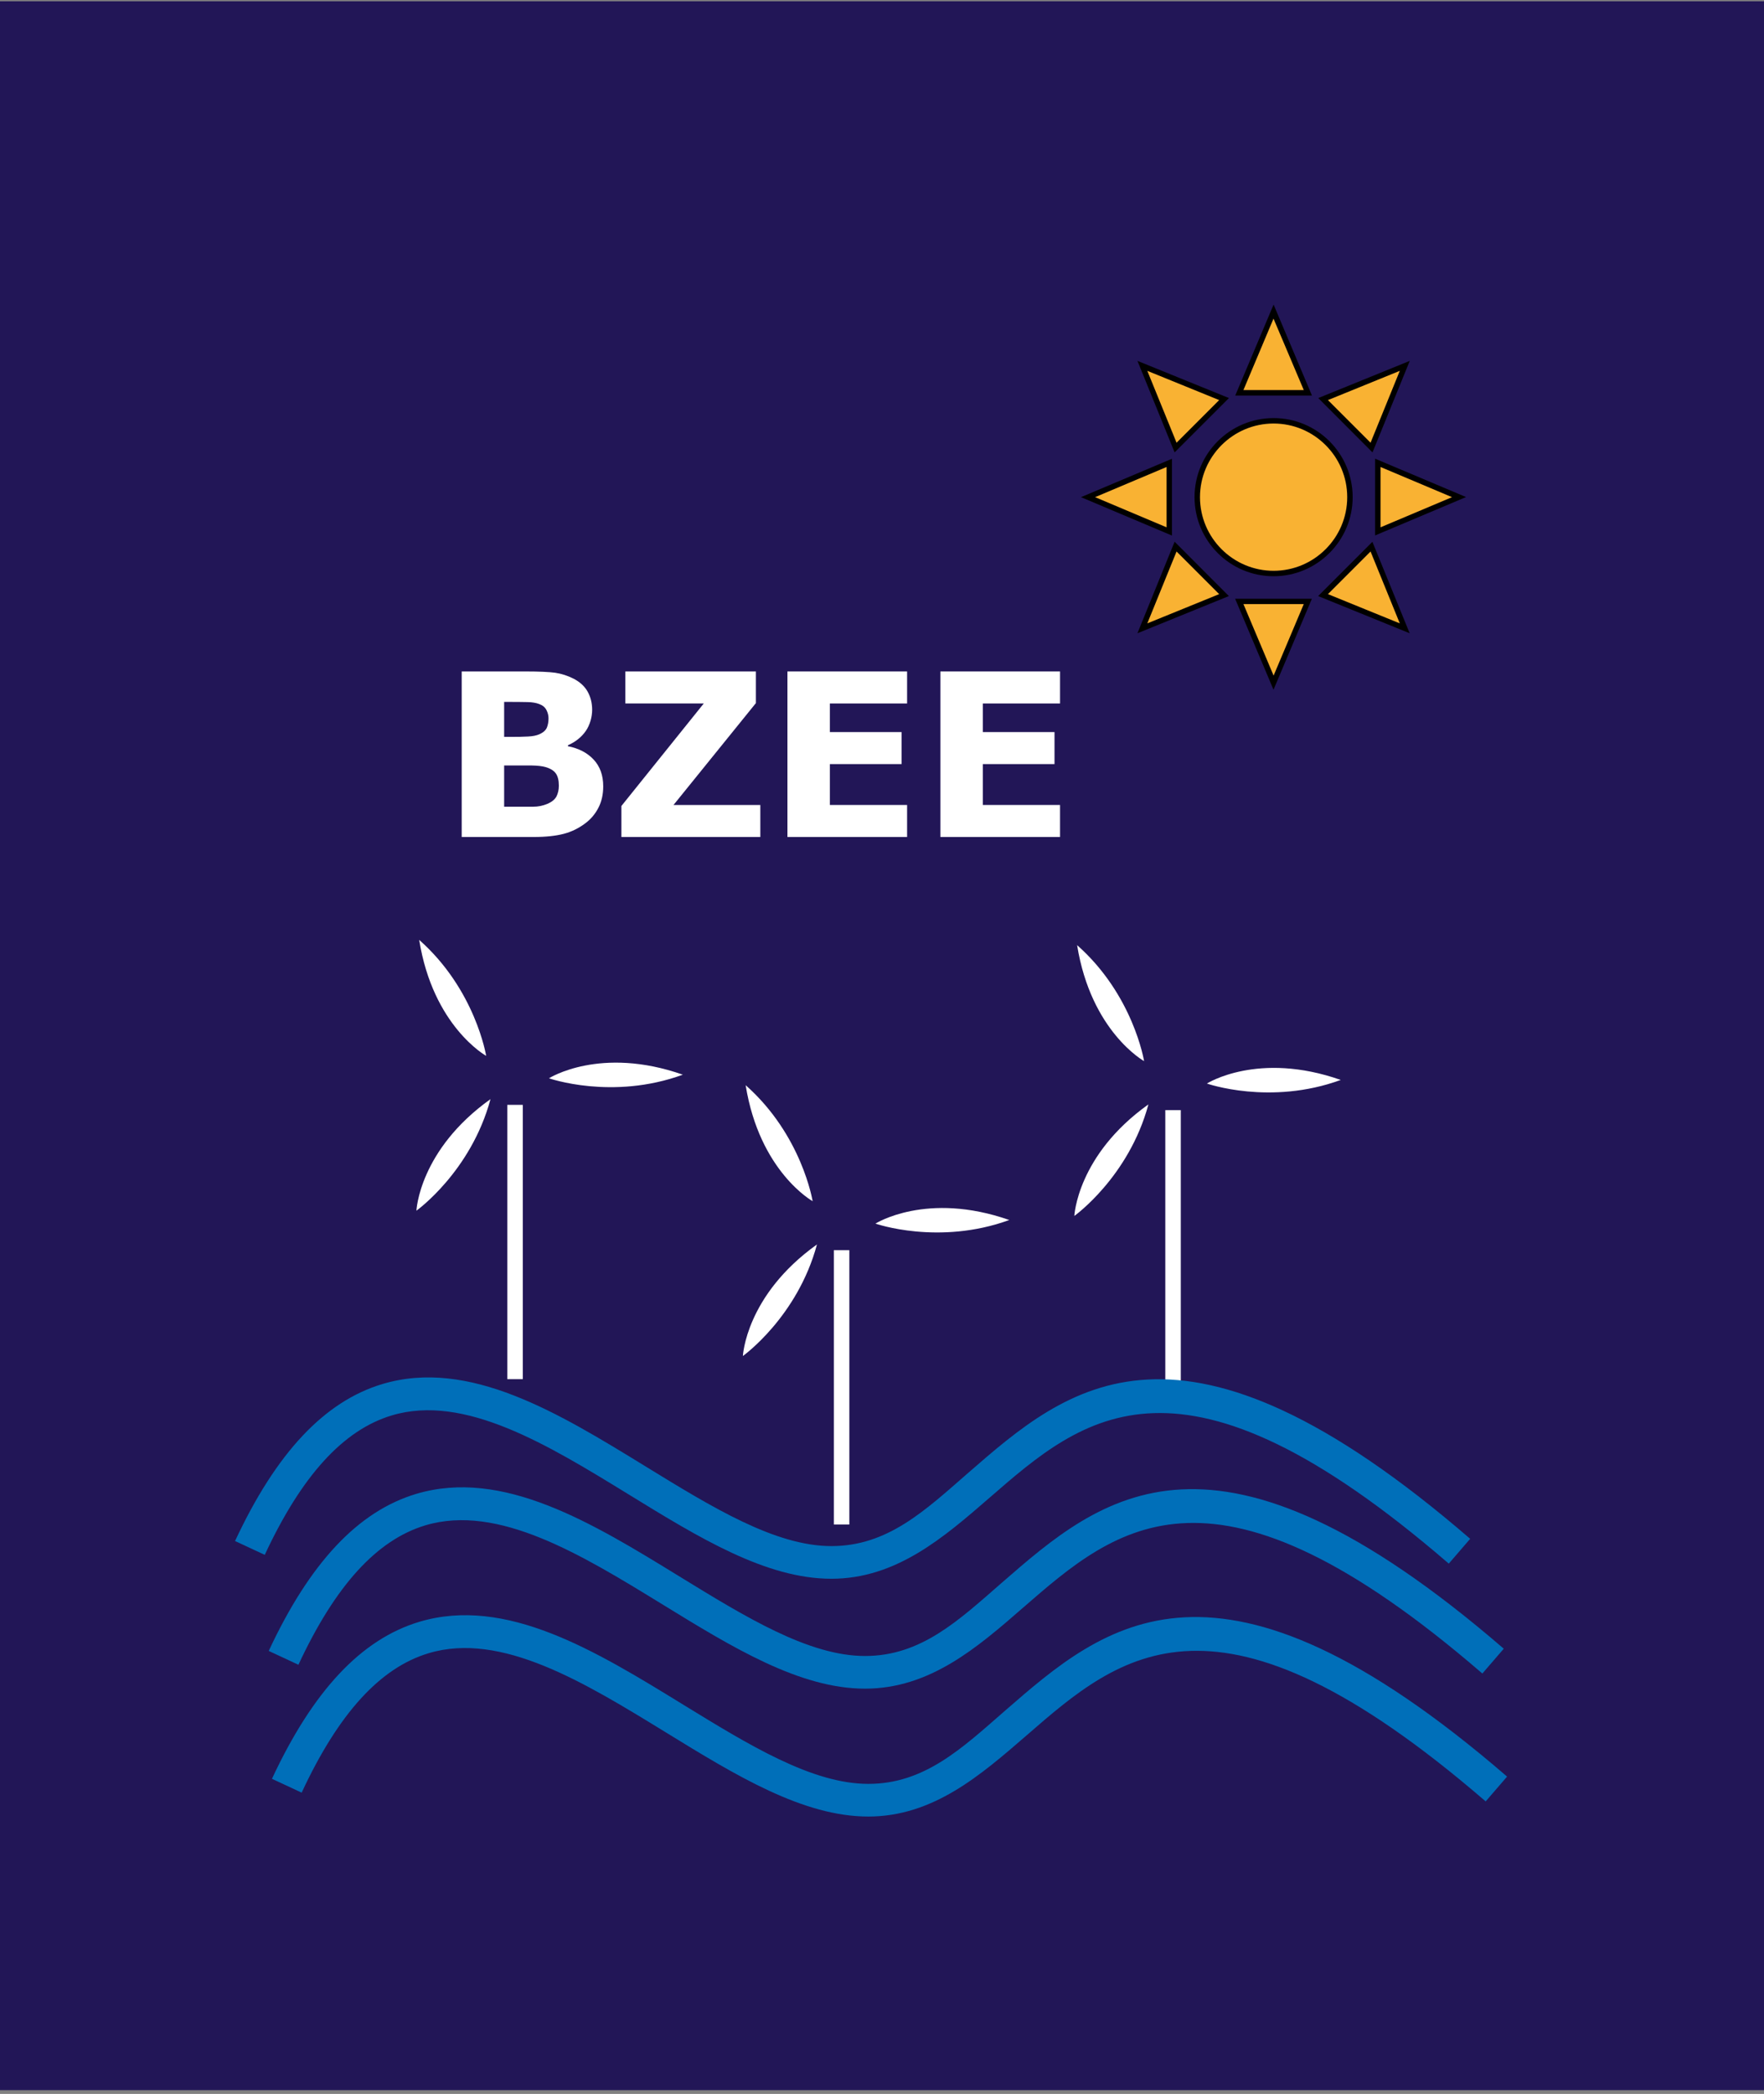
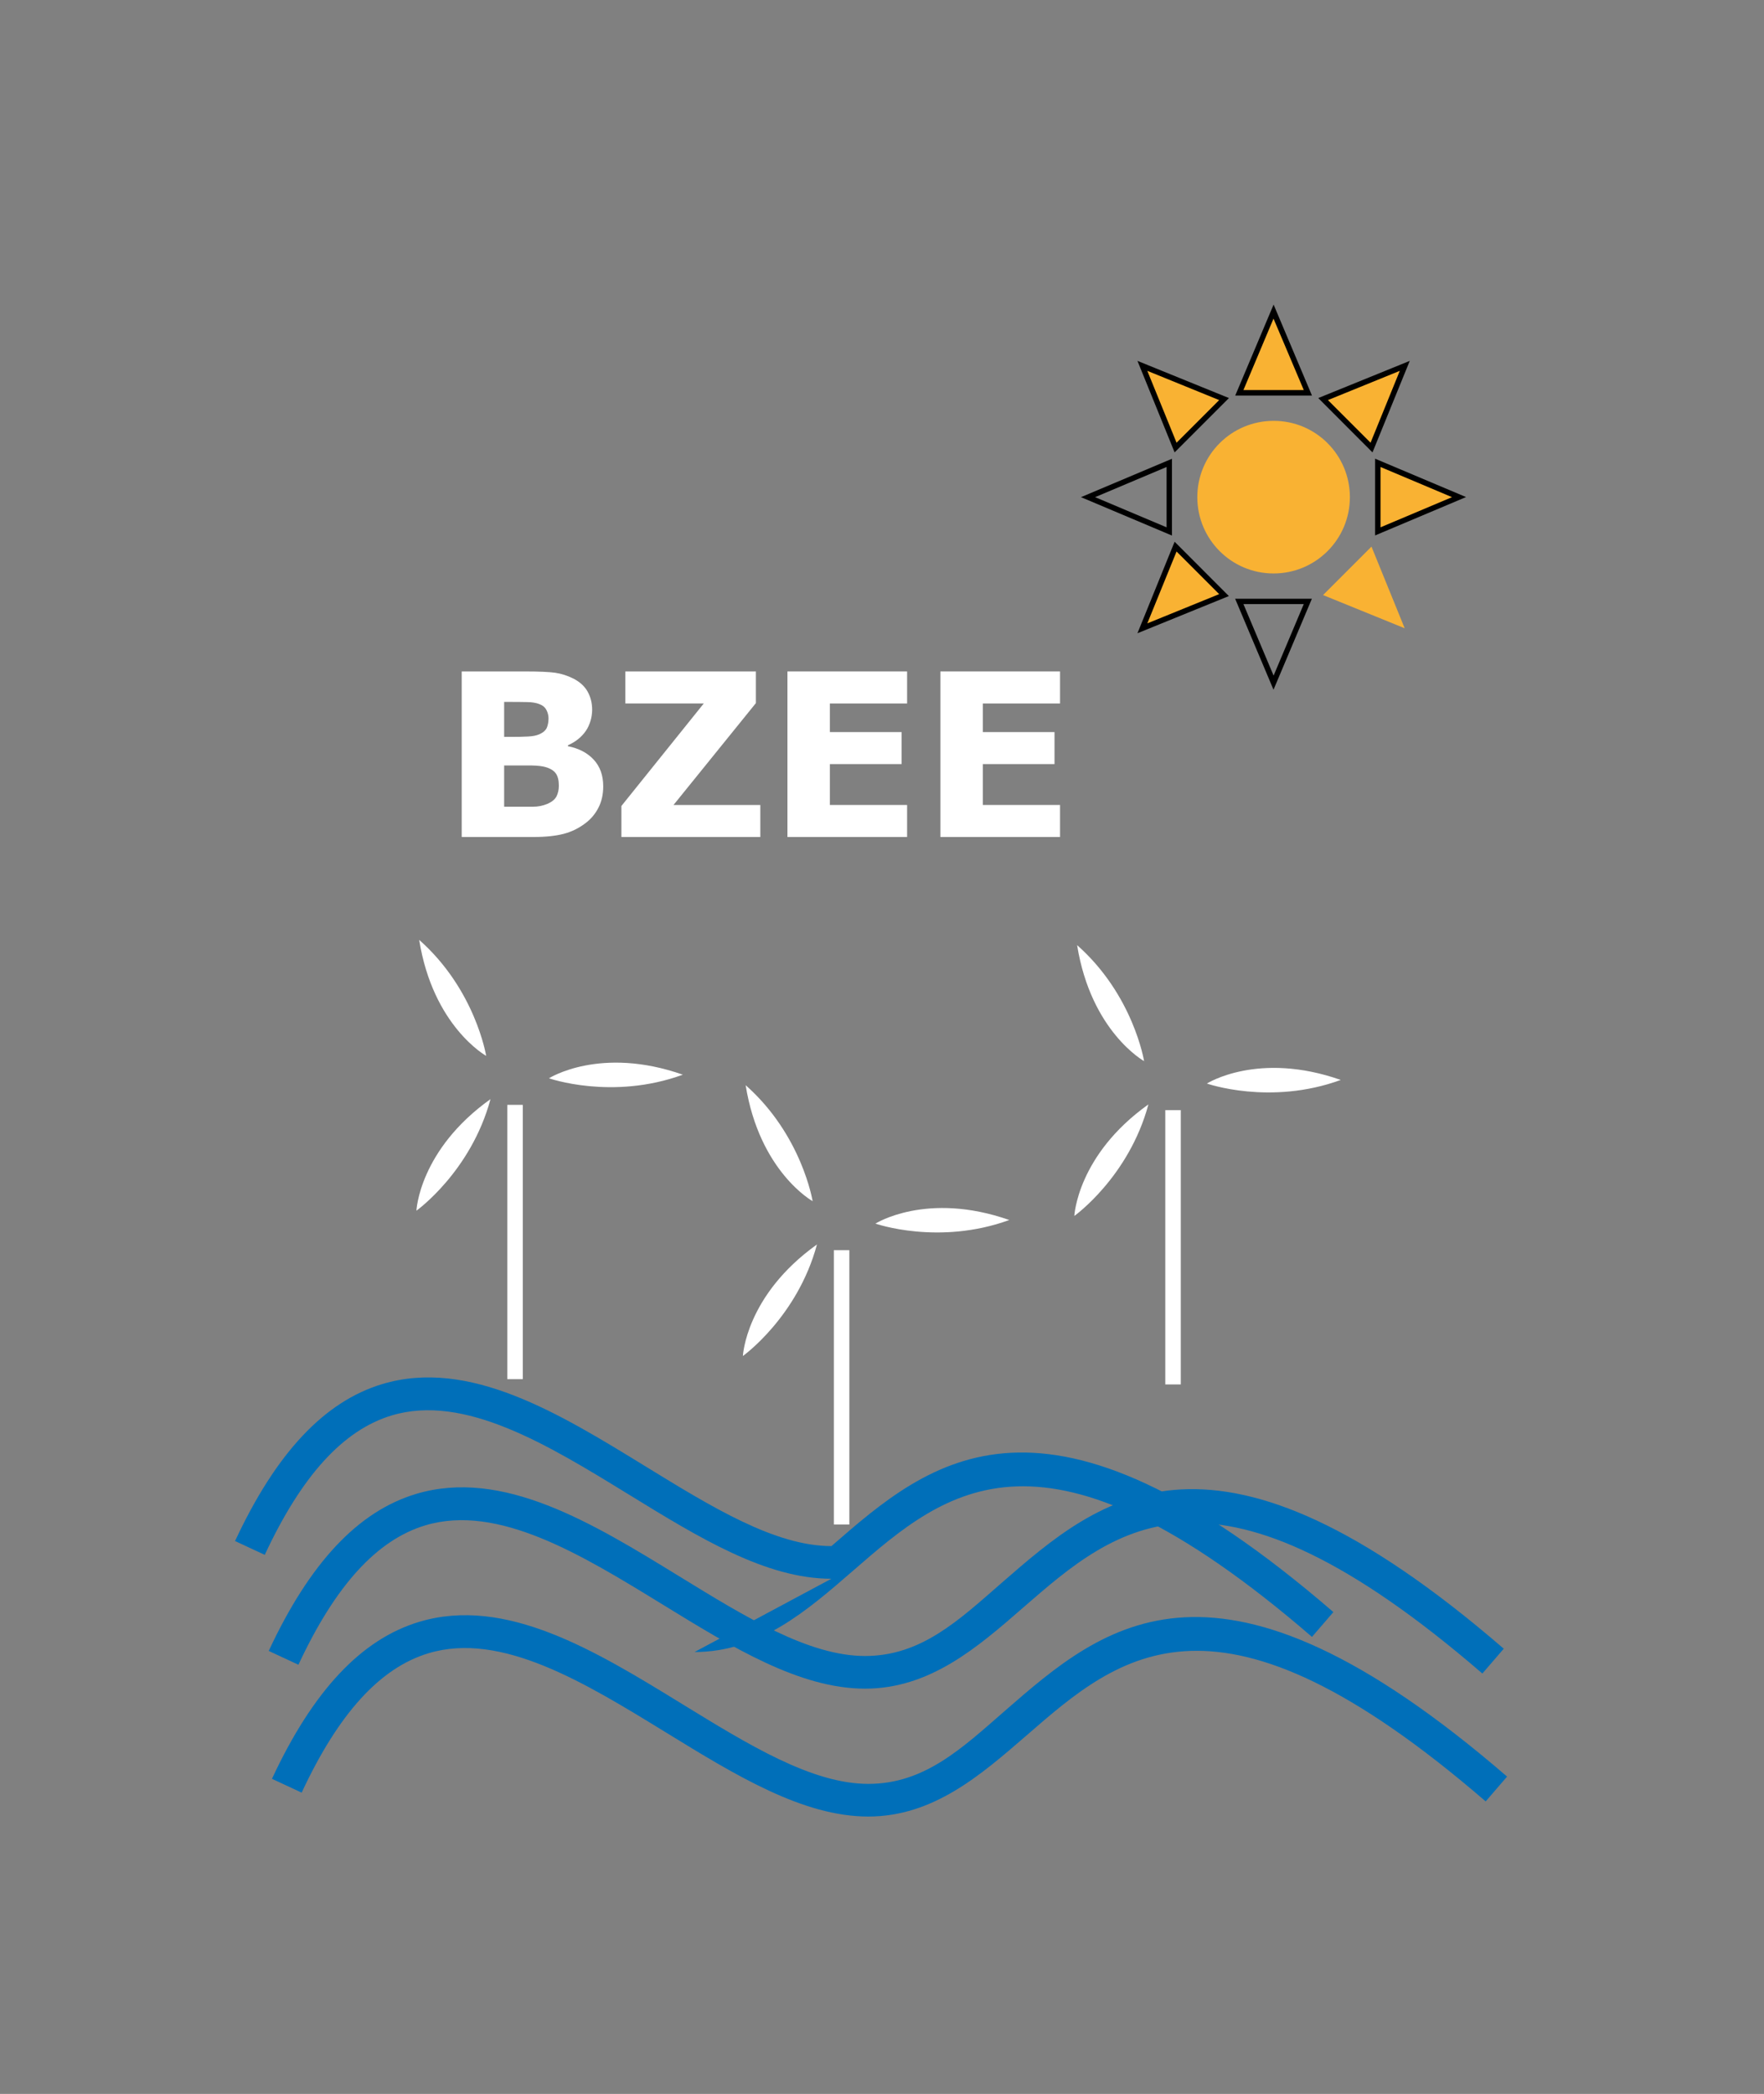
<svg xmlns="http://www.w3.org/2000/svg" version="1.1" viewBox="0 0 1912.2 2269.3">
  <rect x="0" y="0" width="1912.2" height="2269.3" fill="#808080" stroke="none" />
  <defs>
    <style>
      .cls-1 {
        fill: #fff;
      }

      .cls-2 {
        fill: #221657;
      }

      .cls-3 {
        fill: #006fb9;
      }

      .cls-4 {
        fill: #f9b233;
      }
    </style>
  </defs>
  <g>
    <g id="Ebene_1">
-       <rect class="cls-2" x="-3.3" y="1.4" width="1918.9" height="2263.8" />
      <path class="cls-1" d="M454.4,1018.6c61.1,54,72.6,125.7,72.6,125.7,0,0-57.6-31.9-72.6-125.7" />
      <path class="cls-1" d="M740.2,1164.7c-76.6,28-145.1,3.9-145.1,3.9,0,0,55.4-35.4,145.1-3.9" />
      <path class="cls-1" d="M531.7,1191.2c-21.2,78.7-80.3,120.9-80.3,120.9,0,0,2.9-65.7,80.3-120.9" />
      <rect class="cls-1" x="549.9" y="1197.4" width="16.8" height="297.3" />
      <path class="cls-1" d="M808.3,1176.1c61.1,54,72.6,125.7,72.6,125.7,0,0-57.5-31.9-72.6-125.7" />
      <path class="cls-1" d="M1094.1,1322.2c-76.6,27.9-145.1,3.9-145.1,3.9,0,0,55.5-35.3,145.1-3.9" />
      <path class="cls-1" d="M885.6,1348.7c-21.2,78.7-80.3,120.9-80.3,120.9,0,0,3-65.7,80.3-120.9" />
      <rect class="cls-1" x="903.9" y="1354.9" width="16.8" height="297.3" />
      <path class="cls-1" d="M1167.6,1024.3c61.1,54,72.6,125.7,72.6,125.7,0,0-57.5-31.9-72.6-125.7" />
      <path class="cls-1" d="M1453.4,1170.4c-76.6,28-145.1,3.9-145.1,3.9,0,0,55.5-35.4,145.1-3.9" />
      <path class="cls-1" d="M1244.9,1196.9c-21.2,78.7-80.3,120.9-80.3,120.9,0,0,3-65.8,80.3-120.9" />
      <rect class="cls-1" x="1263.2" y="1203.1" width="16.8" height="297.3" />
      <path class="cls-1" d="M653.9,852.2c0,8.7-1.7,16.4-5.2,23.2s-8.3,12.5-14.4,17c-7.1,5.3-14.8,9.1-23.3,11.3s-19.2,3.4-32.2,3.4h-78.3v-179.4h69.6c14.4,0,25,.5,31.7,1.4,6.7,1,13.4,3.1,19.9,6.4,6.8,3.5,11.9,8.1,15.2,13.9,3.3,5.8,5,12.5,5,19.9s-2.3,16.3-6.9,22.9-11,11.8-19.4,15.5v1c11.7,2.3,21,7.1,27.9,14.5,6.9,7.4,10.4,17,10.4,29M594.6,778.5c0-3-.7-5.9-2.2-8.9s-4.1-5.2-7.9-6.6c-3.4-1.3-7.6-2-12.6-2.1s-12.1-.2-21.1-.2h-4.3v37.9h7.2c7.3,0,13.5-.1,18.7-.4,5.1-.2,9.2-1.1,12.2-2.4,4.2-1.9,6.9-4.2,8.2-7.2,1.2-2.9,1.8-6.3,1.8-10.1M605.8,851.4c0-5.7-1.1-10.1-3.3-13.2-2.2-3.1-6-5.4-11.2-6.9-3.6-1-8.6-1.6-14.9-1.7-6.3,0-13,0-19.8,0h-10.1v44.7h3.4c13,0,22.3,0,27.9,0s10.8-1.1,15.5-3.1c4.8-2,8.1-4.7,9.9-8,1.7-3.4,2.6-7.2,2.6-11.6" />
      <polygon class="cls-1" points="824.2 907.1 673.6 907.1 673.6 873.5 762.9 762.4 677.9 762.4 677.9 727.7 819.4 727.7 819.4 762 730.1 872.4 824.2 872.4 824.2 907.1" />
      <polygon class="cls-1" points="983.3 907.1 853.6 907.1 853.6 727.7 983.3 727.7 983.3 762.4 899.6 762.4 899.6 793.4 977.3 793.4 977.3 828.1 899.6 828.1 899.6 872.4 983.3 872.4 983.3 907.1" />
      <polygon class="cls-1" points="1149.1 907.1 1019.4 907.1 1019.4 727.7 1149.1 727.7 1149.1 762.4 1065.4 762.4 1065.4 793.4 1143.1 793.4 1143.1 828.1 1065.4 828.1 1065.4 872.4 1149.1 872.4 1149.1 907.1" />
      <polygon class="cls-4" points="1380.5 337.6 1417.7 425.7 1343.4 425.7 1380.5 337.6" />
-       <polygon class="cls-4" points="1380.5 739.8 1343.4 651.8 1417.7 651.8 1380.5 739.8" />
      <polygon class="cls-4" points="1238.3 396.6 1326.9 432.5 1274.3 485.1 1238.3 396.6" />
      <polygon class="cls-4" points="1522.7 680.9 1434.2 644.9 1486.7 592.4 1522.7 680.9" />
-       <polygon class="cls-4" points="1179.4 538.8 1267.5 501.6 1267.5 575.9 1179.4 538.8" />
      <polygon class="cls-4" points="1581.6 538.7 1493.6 575.9 1493.6 501.6 1581.6 538.7" />
      <polygon class="cls-4" points="1238.4 680.9 1274.3 592.4 1326.9 645 1238.4 680.9" />
      <polygon class="cls-4" points="1522.7 396.5 1486.7 485.1 1434.2 432.5 1522.7 396.5" />
      <path class="cls-4" d="M1463.3,538.8c0,45.7-37,82.7-82.7,82.7s-82.7-37-82.7-82.7,37-82.7,82.7-82.7c45.7-.1,82.7,37,82.7,82.7" />
      <path d="M1422.2,428.7h-83.2l41.6-98.6,41.6,98.6ZM1347.9,422.7h65.4l-32.8-77.4-32.6,77.4Z" />
      <path d="M1380.5,747.5l-41.6-98.6h83.2l-41.6,98.6ZM1347.9,654.7l32.7,77.5,32.7-77.5h-65.4Z" />
      <path d="M1273.3,490.3l-40.3-99.2,99.2,40.3-58.9,58.9ZM1243.7,401.9l31.7,77.9,46.2-46.2-77.9-31.7Z" />
-       <path d="M1528.1,686.3l-99.2-40.3,58.8-58.8,40.4,99.1ZM1439.5,643.9l77.9,31.7-31.7-77.9-46.2,46.2Z" />
      <path d="M1270.4,580.4l-98.6-41.6,98.6-41.6v83.2ZM1187.1,538.8l77.5,32.7v-65.4l-77.5,32.7Z" />
      <path d="M1490.6,580.3v-83.2l98.6,41.6-98.6,41.6ZM1496.5,506.1v65.4l77.5-32.7-77.5-32.7Z" />
      <path d="M1233,686.3l40.3-99.2,58.8,58.9-99.1,40.3ZM1275.4,597.7l-31.7,77.9,77.9-31.7-46.2-46.2Z" />
      <path d="M1487.8,490.3l-58.8-58.9,99.2-40.3-40.4,99.2ZM1439.5,433.6l46.2,46.2,31.7-77.9-77.9,31.7Z" />
-       <path d="M1380.6,624.5c-47.3,0-85.7-38.4-85.7-85.7s38.4-85.7,85.7-85.7,85.7,38.4,85.7,85.7c0,47.2-38.5,85.7-85.7,85.7M1380.6,459c-44,0-79.8,35.8-79.8,79.8s35.8,79.8,79.8,79.8,79.8-35.8,79.8-79.8-35.8-79.8-79.8-79.8" />
-       <path class="cls-3" d="M901.2,1711c-70.9,0-143.3-44.4-219.9-91.5-87.5-53.7-177.9-109.2-256.7-85.5-52.5,15.8-97.6,65.2-137.6,151.1l-32.2-15c44.6-95.6,96.8-151.2,159.6-170.1,94.1-28.2,191.4,31.5,285.5,89.3,72.3,44.4,140.5,86.3,201.4,86.3s101.4-38.5,148.3-79.4c107.7-93.7,229.8-199.8,544.1,71.5l-23.2,26.9c-291-251.2-396-159.9-497.6-71.6-49.9,43.3-101.4,88-171.7,88" />
+       <path class="cls-3" d="M901.2,1711c-70.9,0-143.3-44.4-219.9-91.5-87.5-53.7-177.9-109.2-256.7-85.5-52.5,15.8-97.6,65.2-137.6,151.1l-32.2-15c44.6-95.6,96.8-151.2,159.6-170.1,94.1-28.2,191.4,31.5,285.5,89.3,72.3,44.4,140.5,86.3,201.4,86.3c107.7-93.7,229.8-199.8,544.1,71.5l-23.2,26.9c-291-251.2-396-159.9-497.6-71.6-49.9,43.3-101.4,88-171.7,88" />
      <path class="cls-3" d="M937.7,1830.1c-70.8,0-143.3-44.4-219.9-91.5-87.5-53.7-177.9-109.1-256.7-85.5-52.6,15.8-97.6,65.2-137.6,151.1l-32.2-15c44.6-95.6,96.8-151.2,159.6-170.1,94-28.2,191.4,31.5,285.5,89.3,72.3,44.4,140.5,86.3,201.3,86.3s101.4-38.5,148.3-79.4c107.7-93.7,229.8-199.8,544.1,71.5l-23.2,26.9c-291-251.2-396-159.9-497.6-71.6-49.7,43.3-101.2,88-171.6,88" />
      <path class="cls-3" d="M941.2,1968.7c-70.8,0-143.3-44.4-219.9-91.5-87.5-53.7-177.9-109.2-256.7-85.5-52.6,15.8-97.6,65.2-137.6,151.1l-32.2-15c44.6-95.6,96.8-151.2,159.6-170.1,94-28.2,191.4,31.5,285.5,89.3,72.3,44.4,140.5,86.3,201.4,86.3s101.4-38.5,148.3-79.4c107.7-93.7,229.8-199.8,544.1,71.5l-23.2,26.9c-291-251.2-396-159.9-497.6-71.6-49.9,43.2-101.3,88-171.7,88" />
    </g>
  </g>
</svg>